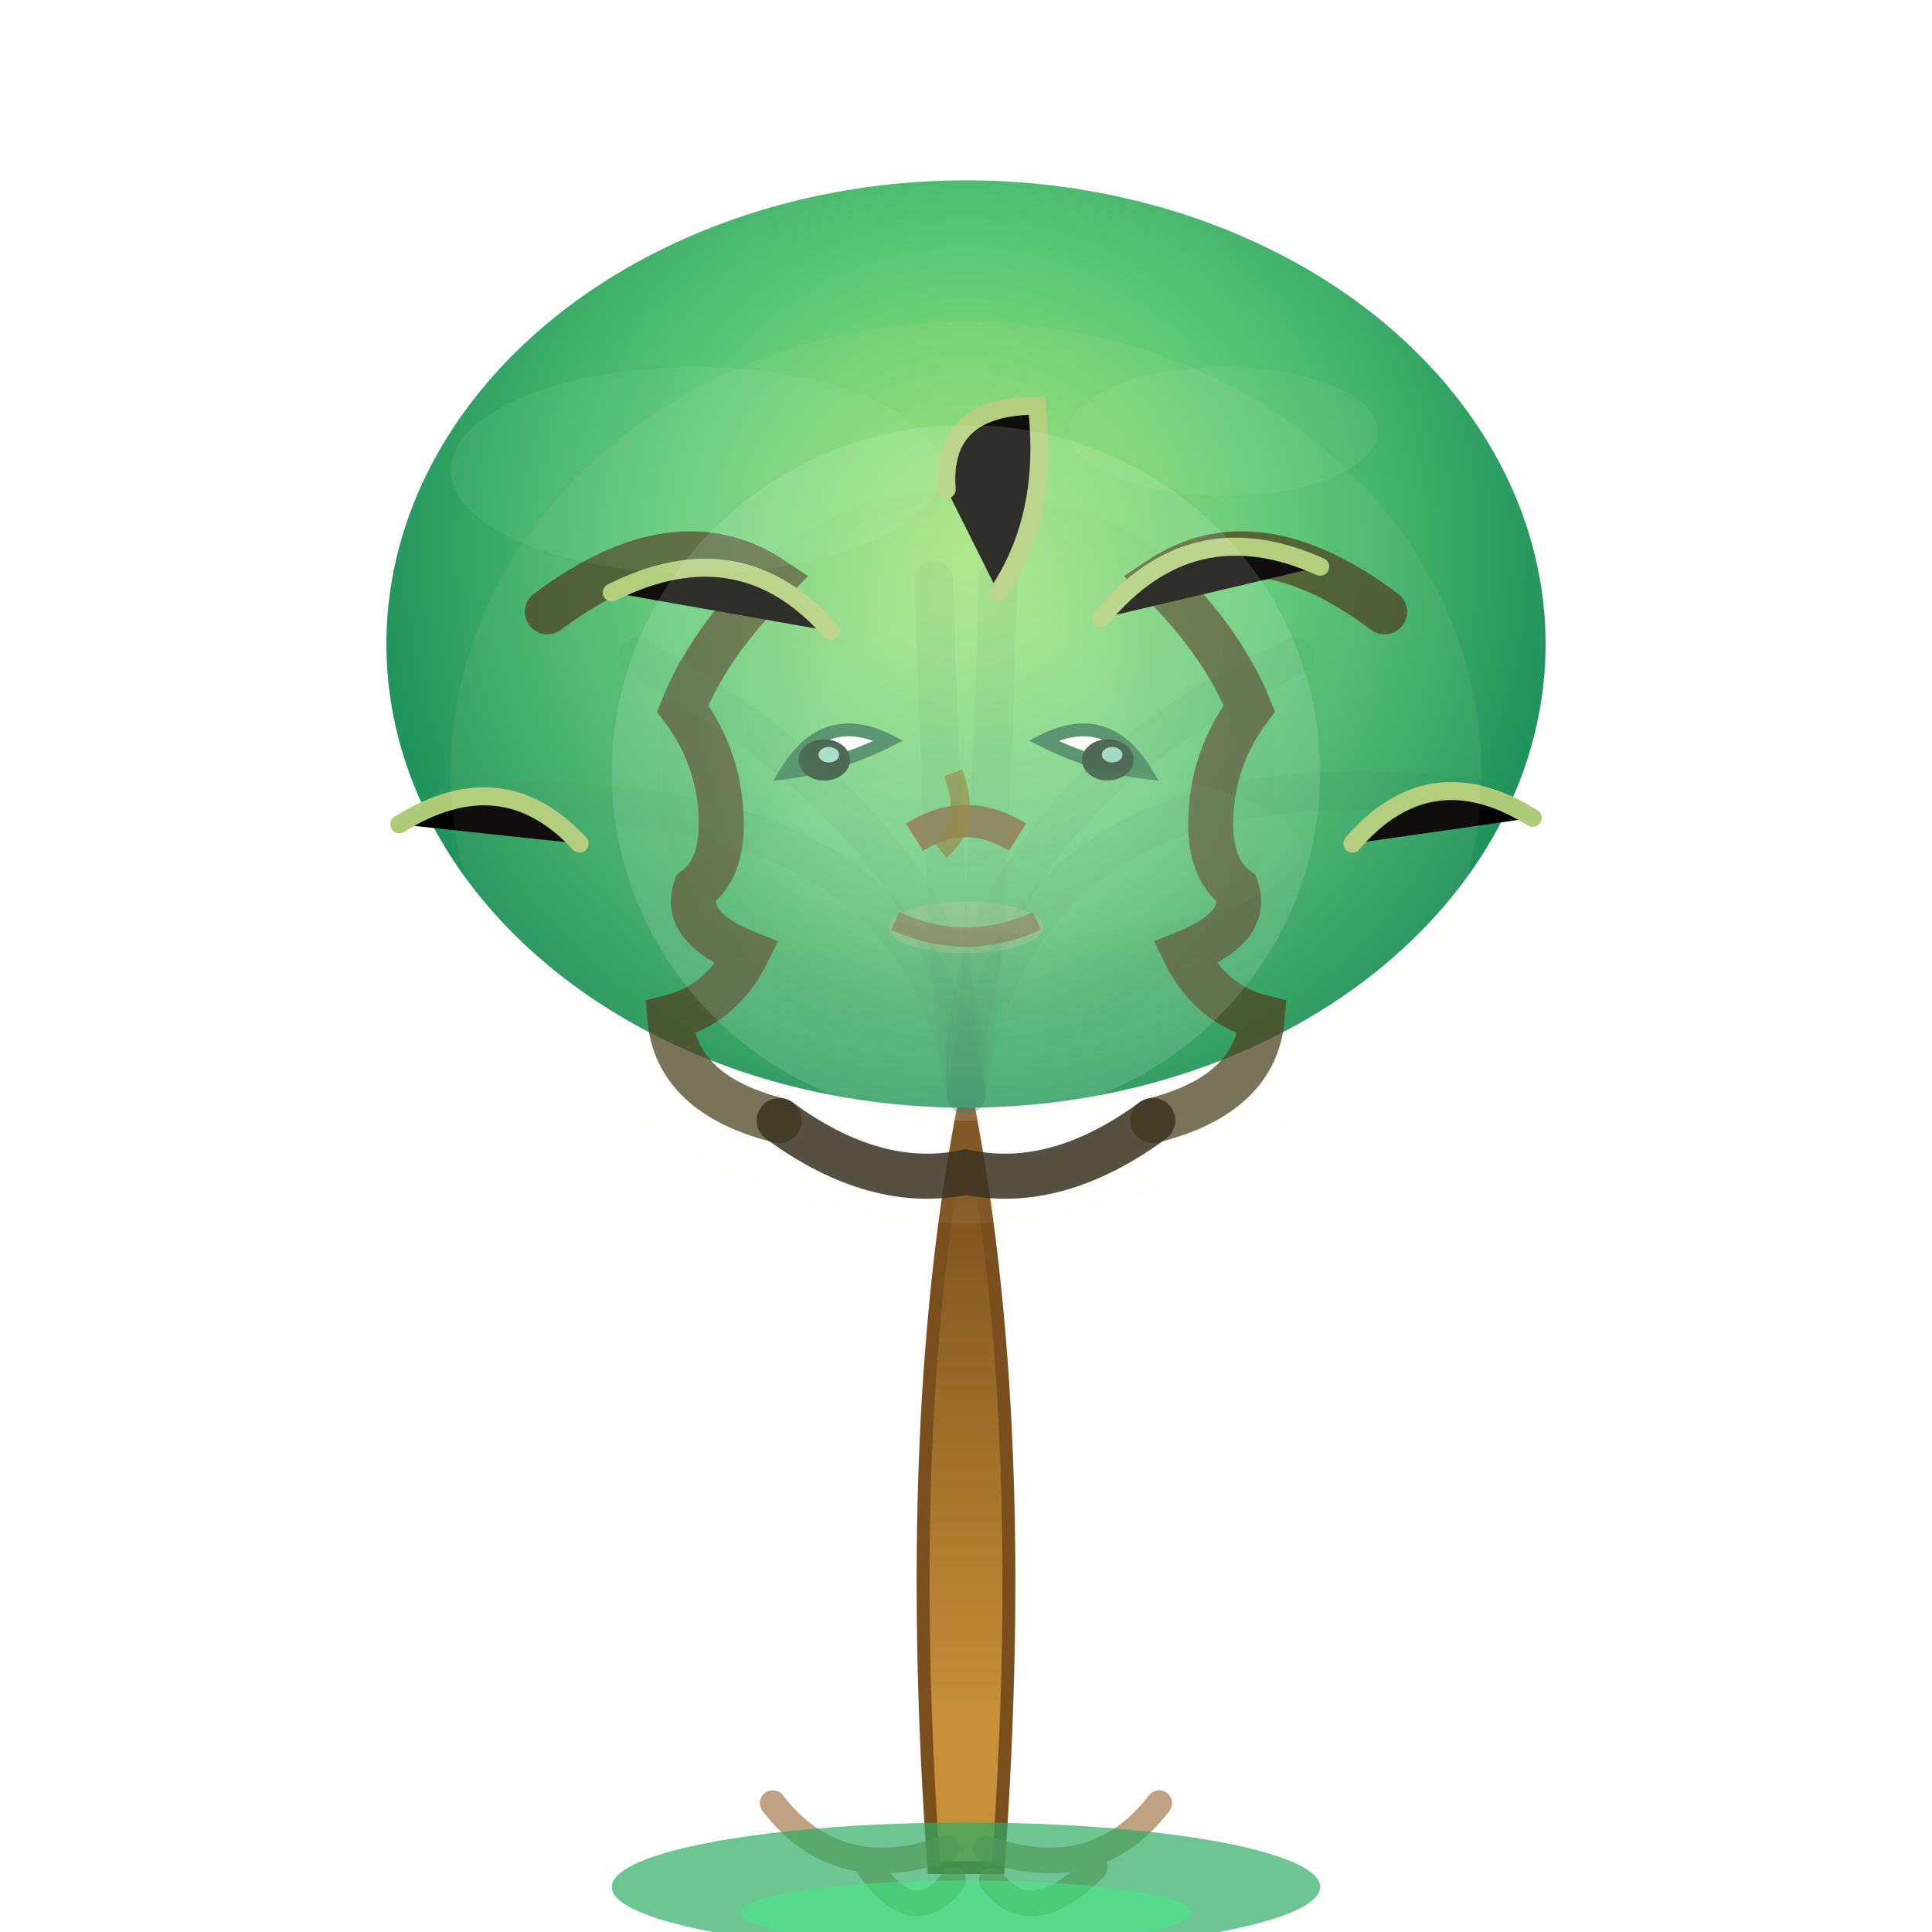
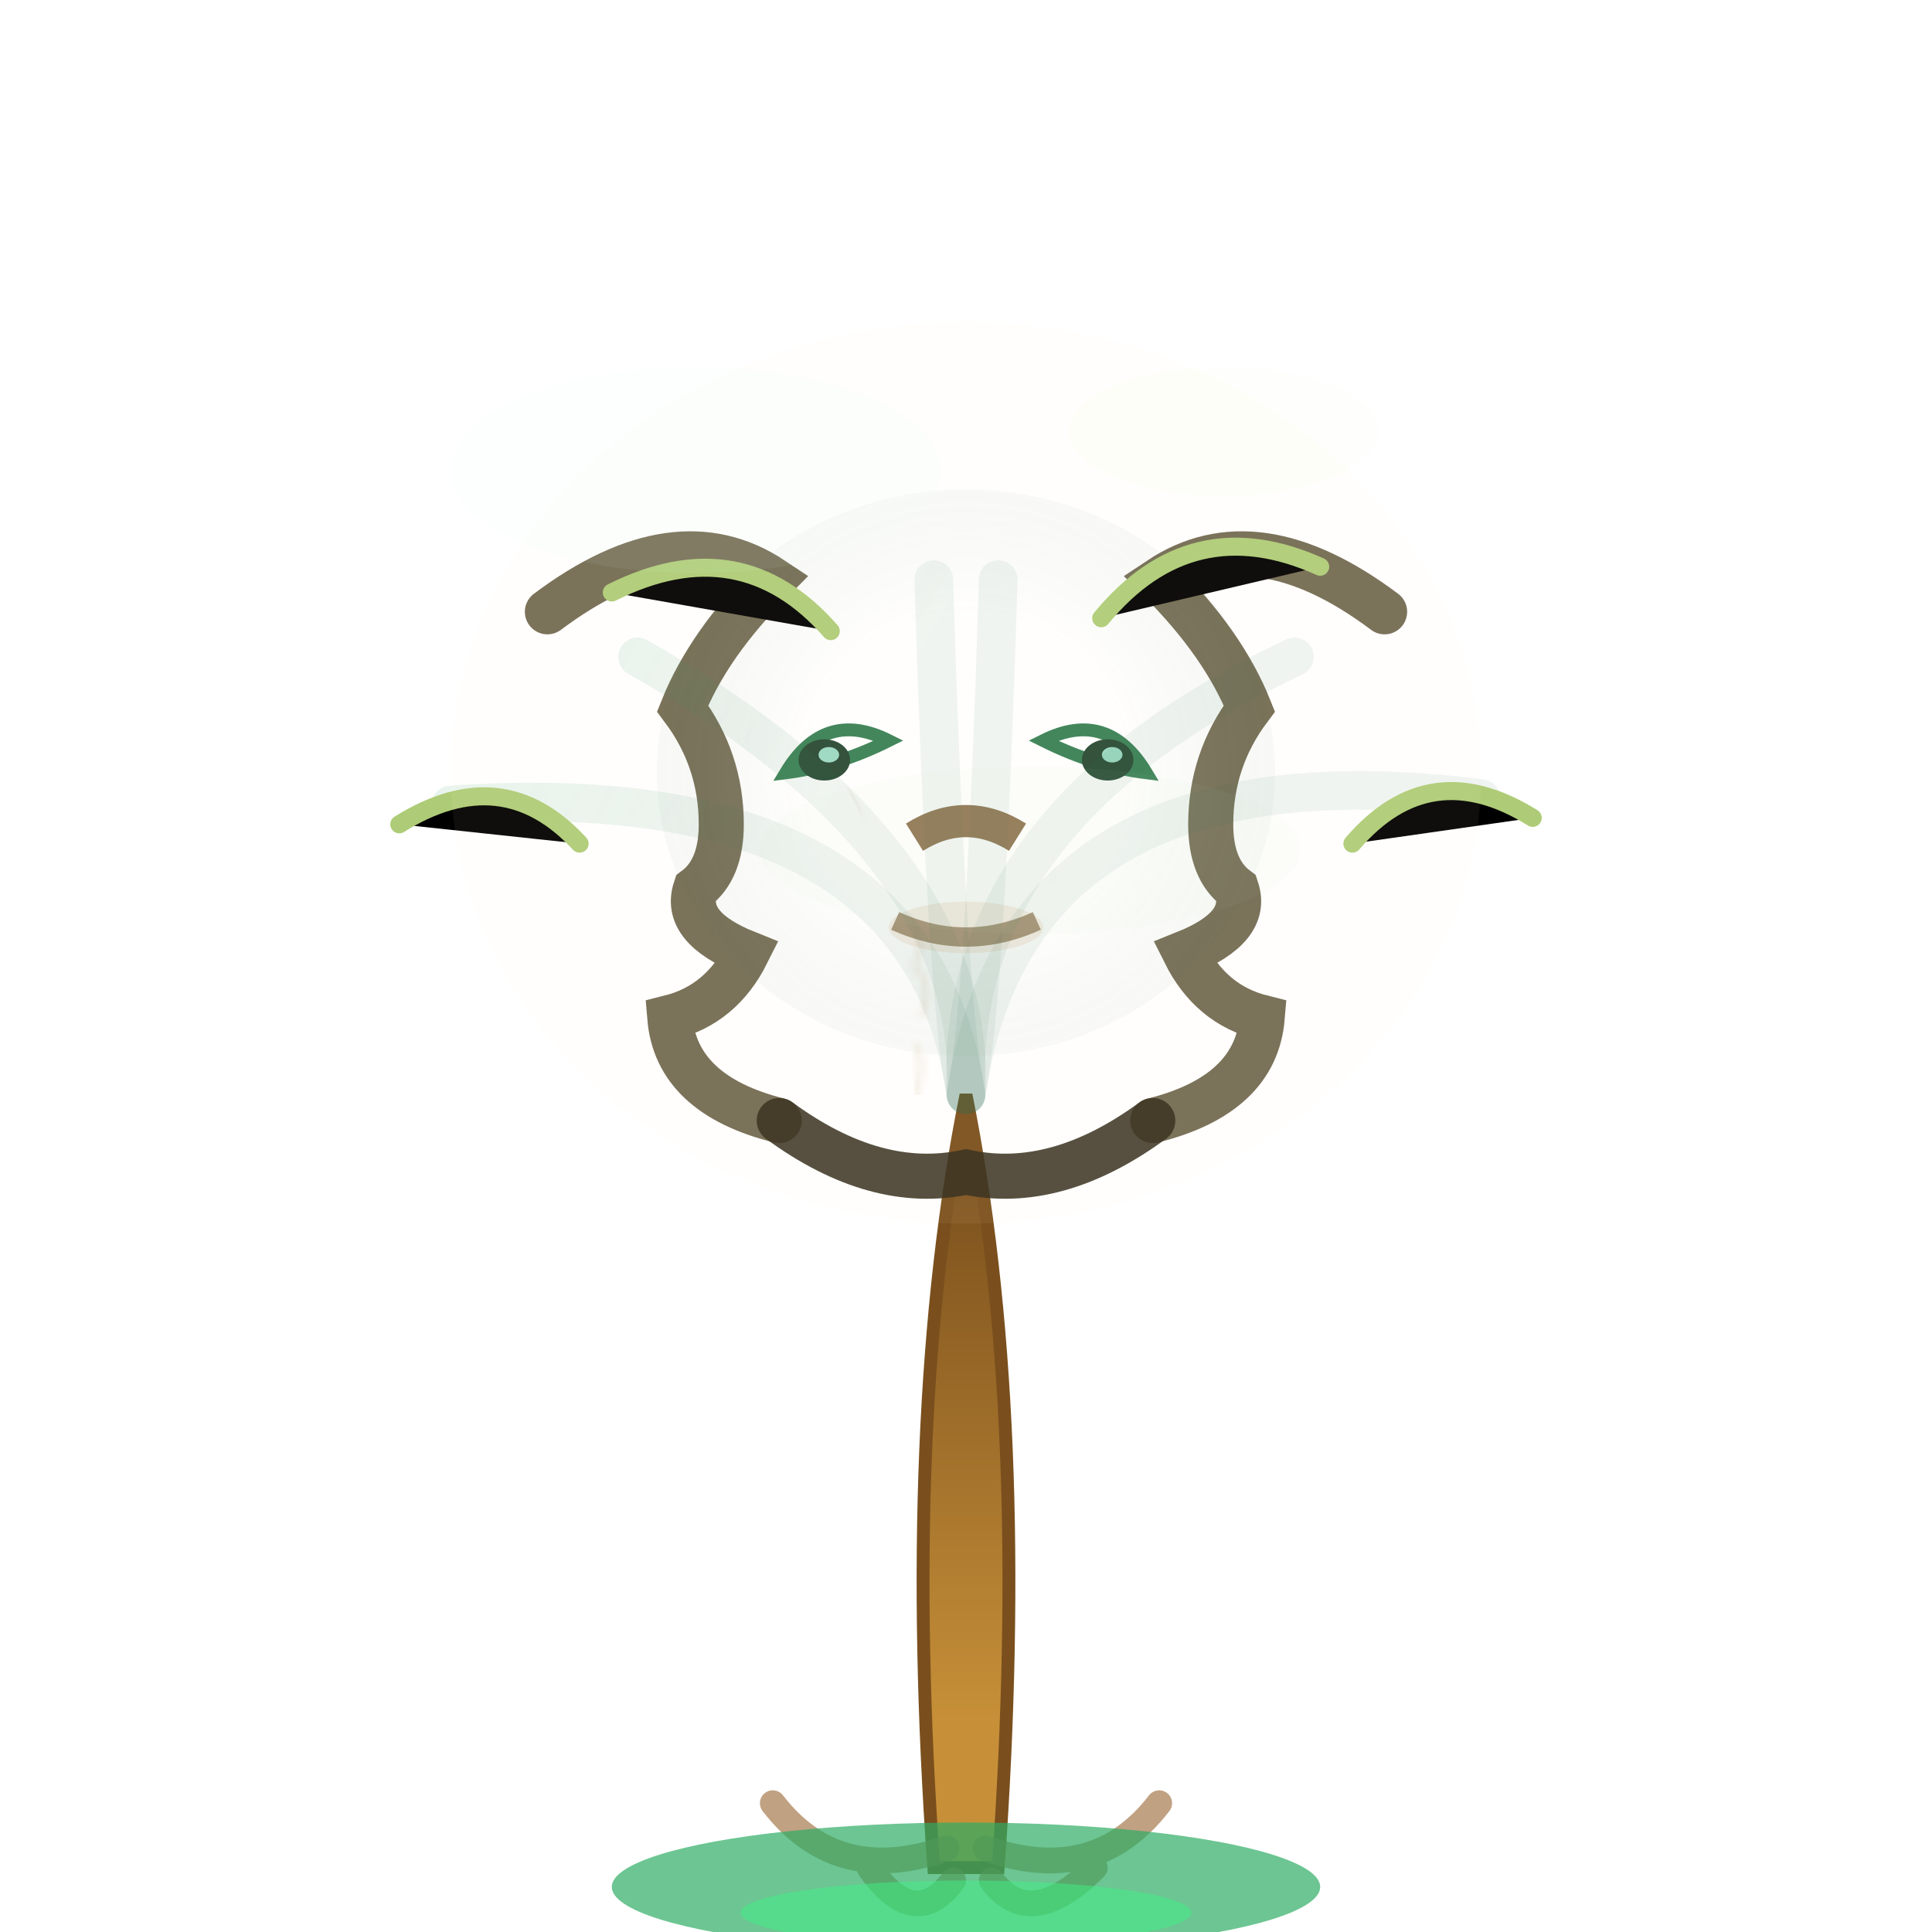
<svg xmlns="http://www.w3.org/2000/svg" viewBox="0 0 300 300">
  <defs>
    <linearGradient id="trunkGradient" x1="0" y1="180" x2="0" y2="290" gradientUnits="userSpaceOnUse">
      <stop offset="0%" stop-color="#7a4f1d" />
      <stop offset="80%" stop-color="#c79038" />
    </linearGradient>
    <radialGradient id="foliageGradient" cx="150" cy="85" r="95" gradientUnits="userSpaceOnUse">
      <stop offset="0%" stop-color="#9ee673" />
      <stop offset="50%" stop-color="#5bc775" />
      <stop offset="100%" stop-color="#1e915c" />
    </radialGradient>
    <radialGradient id="faceShade" cx="150" cy="120" r="50" gradientUnits="userSpaceOnUse">
      <stop offset="50%" stop-color="#fff" stop-opacity="0.35" />
      <stop offset="100%" stop-color="#0a512a" stop-opacity="0.13" />
    </radialGradient>
    <linearGradient id="branchHighlight" x1="0" y1="0" x2="150" y2="90" gradientUnits="userSpaceOnUse">
      <stop offset="0%" stop-color="#ebeed5" stop-opacity="0.9" />
      <stop offset="35%" stop-color="#59e393" stop-opacity="0.17" />
      <stop offset="100%" stop-color="#216a48" stop-opacity="0.07" />
    </linearGradient>
    <pattern id="barkPattern" patternUnits="userSpaceOnUse" width="10" height="20">
      <rect x="0" y="0" width="10" height="20" fill="none" />
      <path d="M2 2 Q4 5 2 10 Q5 13 3 18" stroke="#a4723a" stroke-width="1" fill="none" />
    </pattern>
  </defs>
  <path d="M145 290 Q140 220 150 170 Q160 220 155 290 Z" fill="url(#trunkGradient)" stroke="#7a4f1d" stroke-width="2" />
  <path d="M150 170 Q142 135 130 120 Q140 135 142 170" fill="url(#barkPattern)" opacity="0.11" />
  <path d="M150 170 Q155 140 175 120 Q160 145 152 170" fill="url(#barkPattern)" opacity="0.09" />
-   <ellipse cx="150" cy="100" rx="90" ry="72" fill="url(#foliageGradient)" filter="url(#foliageBlur)" />
  <filter id="foliageBlur">
    <feGaussianBlur in="SourceGraphic" stdDeviation="0.4" />
  </filter>
  <g>
    <path d="M85 95 Q105 80 120 90 Q110 100 106 110       Q112 118 112 128 Q112 135 108 138 Q106 144 116 148       Q112 156 104 158 Q105 170 121 174" stroke="#44391a" stroke-width="7" fill="none" stroke-linecap="round" opacity="0.75" />
    <path d="M215 95 Q195 80 180 90 Q190 100 194 110       Q188 118 188 128 Q188 135 192 138 Q194 144 184 148       Q188 156 196 158 Q195 170 179 174" stroke="#44391a" stroke-width="7" fill="none" stroke-linecap="round" opacity="0.75" />
    <path d="M121 174 Q136 185 150 182 Q164 185 179 174" stroke="#302918" stroke-width="7" fill="none" stroke-linecap="round" opacity="0.86" />
    <path d="M142 130 Q150 125 158 130" stroke="#735126" stroke-width="5" fill="none" opacity="0.85" />
  </g>
  <ellipse cx="150" cy="120" rx="48" ry="44" fill="url(#faceShade)" opacity="0.2" />
  <g>
    <path d="M122 120 Q128 110 138 115 Q130 119 122 120 Z" fill="#fff" stroke="#388055" stroke-width="2" />
    <ellipse cx="128" cy="118" rx="4" ry="3.2" fill="#274833" />
    <ellipse cx="128.7" cy="117.2" rx="1.6" ry="1.2" fill="#b8fee8" opacity="0.8" />
    <path d="M178 120 Q172 110 162 115 Q170 119 178 120 Z" fill="#fff" stroke="#388055" stroke-width="2" />
    <ellipse cx="172" cy="118" rx="4" ry="3.2" fill="#274833" />
    <ellipse cx="172.7" cy="117.2" rx="1.6" ry="1.2" fill="#b8fee8" opacity="0.8" />
  </g>
-   <path d="M148 120 Q151 128 146 132" stroke="#876a1f" stroke-width="3" fill="none" opacity="0.65" />
  <ellipse cx="150" cy="144" rx="12" ry="4" fill="#e9c2a2" opacity="0.25" />
  <path d="M139 143 Q150 148 161 143" stroke="#7f613b" stroke-width="3" fill="none" opacity="0.65" />
  <g stroke="url(#branchHighlight)" stroke-width="6" stroke-linecap="round" fill="none">
    <path d="M150 170 Q152 132 99 102" />
    <path d="M150 170 Q148 127 201 102" />
    <path d="M150 170 Q143 120 70 125" />
    <path d="M150 170 Q158 115 230 124" />
    <path d="M150 170 Q147 156 145 90" />
    <path d="M150 170 Q153 156 155 90" />
  </g>
  <g stroke="#aecc77" stroke-width="2.8" stroke-linecap="round">
    <path d="M129 98 Q115 82 95 92" />
    <path d="M171 96 Q185 79 205 88" />
    <path d="M90 131 Q78 118 62 128" />
    <path d="M210 131 Q222 117 238 127" />
-     <path d="M147 76 Q146 63 161 63 Q163 80 155 92" />
  </g>
  <ellipse cx="108" cy="73" rx="38" ry="16" fill="#cbffeb" opacity="0.07" />
  <ellipse cx="190" cy="67" rx="24" ry="10" fill="#f1fdd1" opacity="0.06" />
  <ellipse cx="160" cy="132" rx="42" ry="13" fill="#b5efc7" opacity="0.04" />
  <g stroke="#9c6c3b" stroke-width="4" stroke-linecap="round" fill="none" opacity="0.64">
    <path d="M148 292 Q142 300 135 290" />
    <path d="M154 292 Q160 300 170 290" />
    <path d="M147 287 Q130 293 120 280" />
    <path d="M153 287 Q170 293 180 280" />
  </g>
  <ellipse cx="150" cy="293" rx="55" ry="10" fill="#2ead65" opacity="0.7" />
  <ellipse cx="150" cy="297" rx="35" ry="5" fill="#3ef384" opacity="0.5" />
-   <ellipse cx="150" cy="120" rx="55" ry="54" fill="#ebfff1" opacity="0.14" />
  <ellipse cx="150" cy="120" rx="80" ry="70" fill="#fff6d2" opacity="0.06" />
</svg>